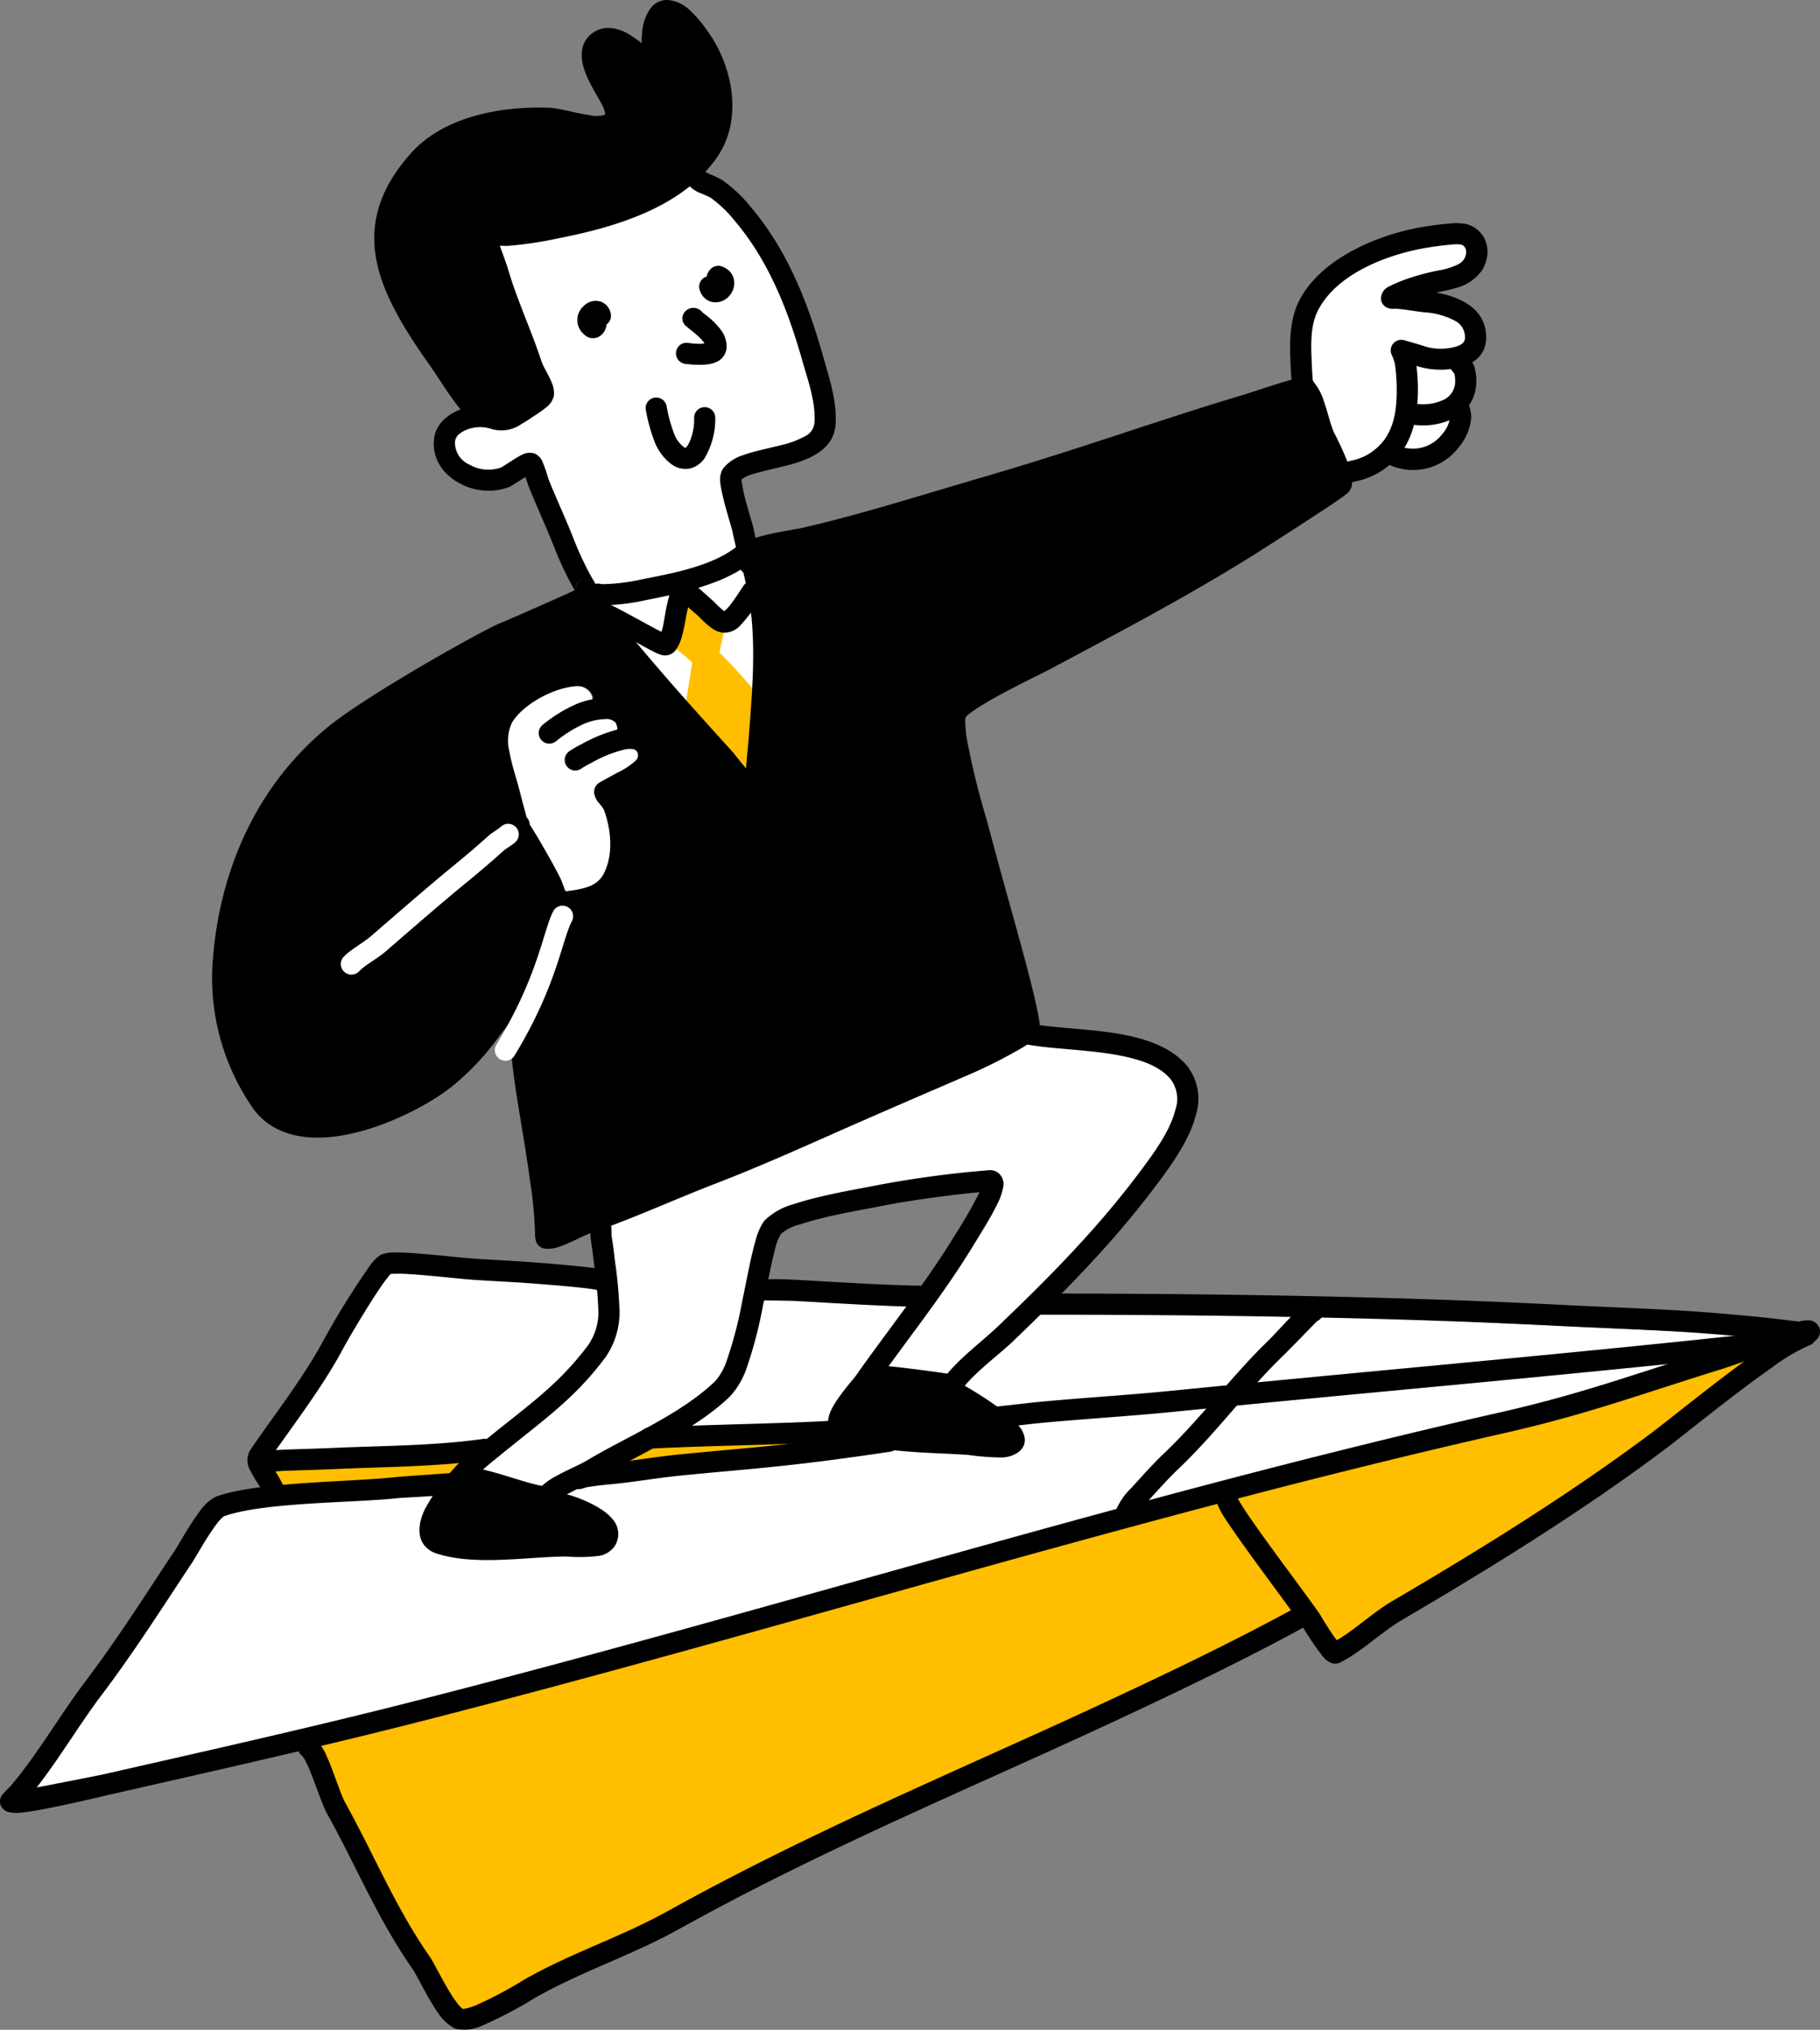
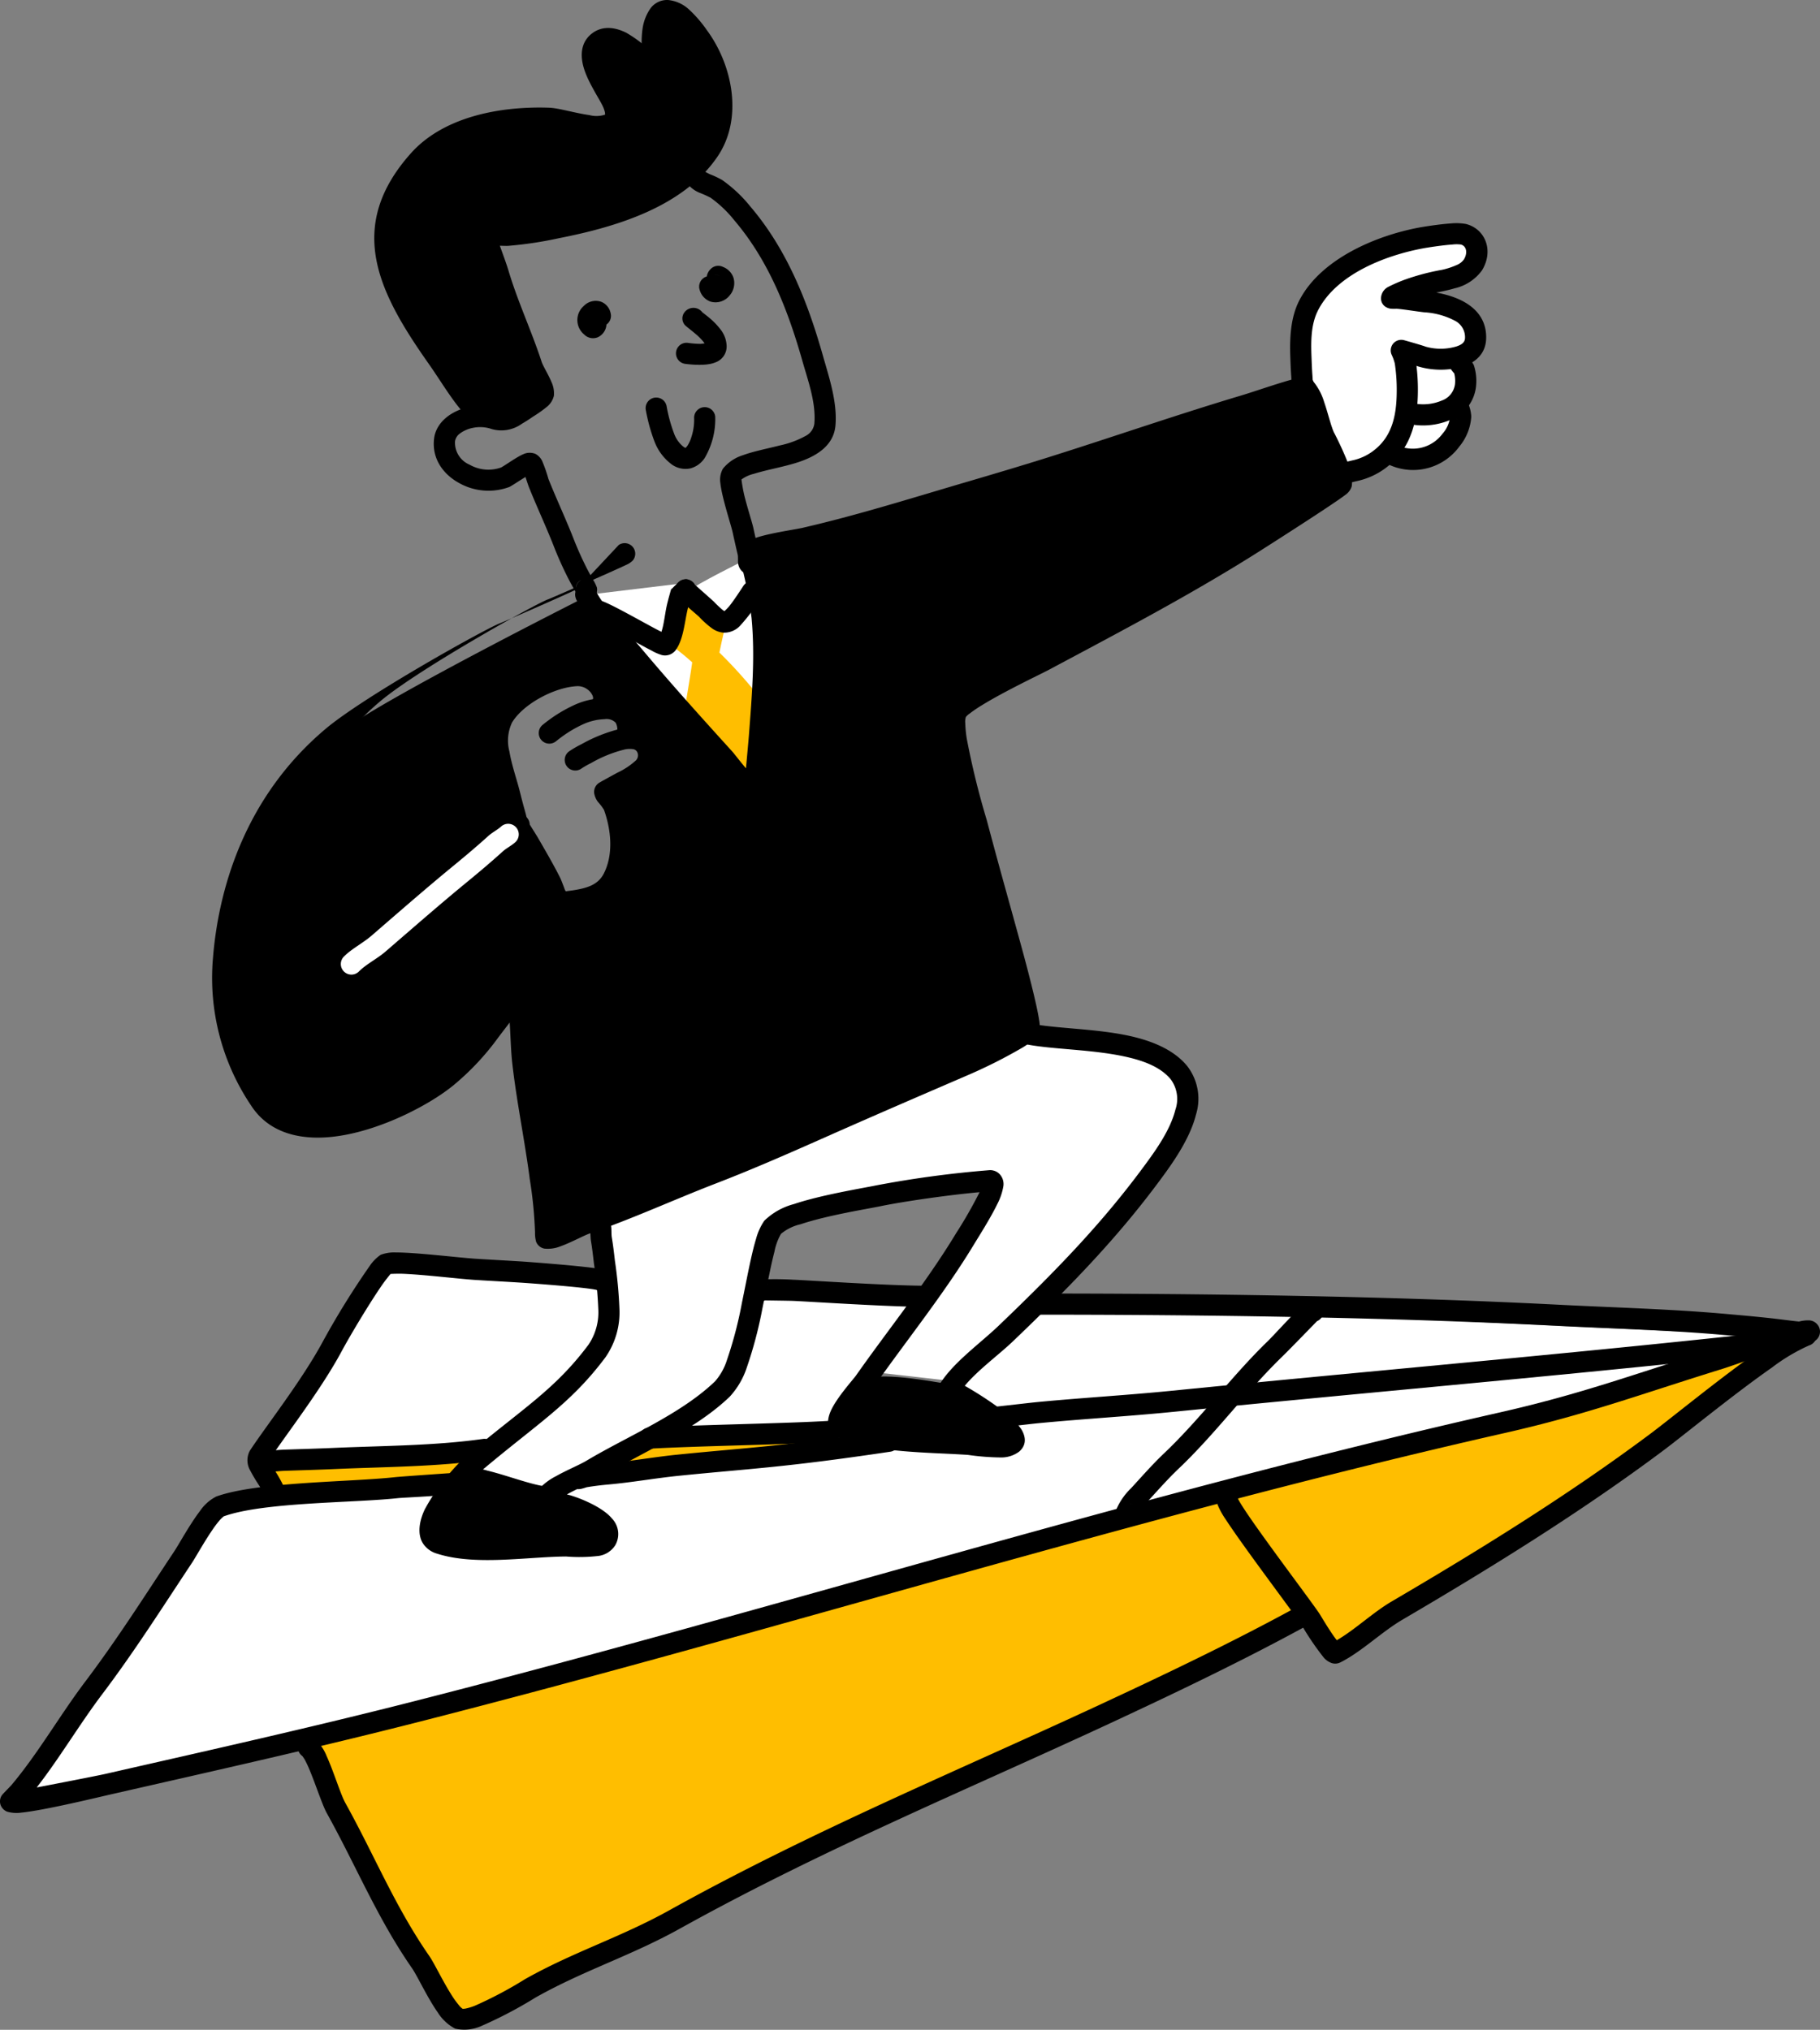
<svg xmlns="http://www.w3.org/2000/svg" width="300.271" height="334.832" viewBox="0 0 300.271 334.832">
  <rect x="0" y="0" width="300.271" height="334.832" fill="#808080" stroke="none" />
  <defs>
    <clipPath id="a">
      <rect width="300.271" height="334.832" fill="none" />
    </clipPath>
  </defs>
  <g clip-path="url(#a)">
    <path d="M154.508,281.081c0-.012,0-.015,0-.011a.05.05,0,0,1,0,.011c.047.563,2.585,19.854,3.121,25.172.548,5.427-.63,15.562,1.907,15.578S198.542,305.2,204.792,303.1s32.711-13.851,33.544-15.853c0,0-14.4-46.649-11.443-52.028,0,0,14.658-10.082,22.193-13.153s39.609-21.254,40.77-24.87c0,0-3.455-12.184-6.484-15.355,0,0-82.851,24.309-90.045,26.327a101.339,101.339,0,0,1,1.5,16.282c-.056,7.763-.778,24.548-1.349,23.61S168.6,220.84,164.4,216.445c0,0-30.735,15.514-38.3,20.979s-18.683,19.284-19.226,35.5,1.529,28.832,11.506,29.727,16.648-2.483,23.9-7.826a48.551,48.551,0,0,0,12.227-13.746m7.34-15.26-7.273-12.9s-3.93-9.319-3.159-14.895,12.817-13.123,16.289-4.9c0,0,4.952-.2,5.007,5.6,0,0,4.7,1.327,2.426,4.358a22.757,22.757,0,0,1-5.3,4.952s2.357,6.388,1.521,10.279-2.658,7.668-9.511,7.51" transform="translate(-68.939 -117.387)" fill-rule="evenodd" />
-     <path d="M243.959,353.22l-6.053-12.928a29.8,29.8,0,0,1-2.842-8.367c-.767-4.577-1.662-5.919-.073-8.4s3.883-4.518,6.216-5.081,4.247-1.342,5.714-.483,2.149,1.686,1.781,2.966c0,0,4.758.072,5.114,4.793a3.06,3.06,0,0,1,3.063,2.851c.159,2.809-1.644,4.314-4.052,5.255s-2.768,1.819-2.768,1.819a8.807,8.807,0,0,1,2.742,6.044c.328,4.127-.213,7.925-2.209,9.544s-6.217,1.891-6.635,1.99" transform="translate(-151.128 -205.01)" fill="#fff" fill-rule="evenodd" />
    <path d="M276.3,273.313s11.331,15.02,15.73,19.168c0,0,1.376-7.426.98-8.638S289.537,281,289.537,281l1.146-9.424Z" transform="translate(-178.361 -175.316)" fill="#fff" fill-rule="evenodd" />
    <path d="M320.692,265.543l5.116,5.225-.851,5.414,7.177,6.773s.148-18.284-2.035-22.551c0,0-8.351,4.141-9.407,5.138" transform="translate(-207.02 -168.103)" fill="#fff" fill-rule="evenodd" />
    <path d="M314.095,284.716s4.666,3.346,4.666,4.09c0,.777-1.485,9.436-1.485,9.436l9.378,10.1s.709-11.442.452-11.743-6.312-7.751-7.518-8.158c-.169-.057,1.185-5.823,1.185-5.823l-4.6-3.8Z" transform="translate(-202.762 -179.986)" fill="#ffbe00" fill-rule="evenodd" />
    <path d="M323.476,306.906a1.745,1.745,0,0,1-1.279-.558l-9.378-10.1a1.746,1.746,0,0,1-.442-1.483c.6-3.472,1.224-7.312,1.408-8.7a39.685,39.685,0,0,0-3.886-3.108,1.746,1.746,0,0,1-.629-2l2.077-5.9a1.746,1.746,0,0,1,2.759-.766l4.6,3.8a1.746,1.746,0,0,1,.587,1.745c-.385,1.639-.8,3.533-1.018,4.616a76.243,76.243,0,0,1,6.791,7.607l.188.228c.548.641.714.835-.039,12.982a1.745,1.745,0,0,1-1.742,1.638m-7.512-12.4,6.006,6.467c.165-3.07.281-5.8.271-6.857-2.647-3.2-4.261-5.008-5.226-6.019-.284,1.867-.709,4.407-1.05,6.409m6.625.031.013.015-.013-.015m-8.568-8.208h0Zm2.947-2.724h0m-3.973-2.715c.865.642,1.557,1.188,2.111,1.655q.062-.284.13-.593c.146-.667.3-1.332.417-1.859l-1.841-1.522Z" transform="translate(-199.583 -176.806)" fill="#ffbe00" />
-     <path d="M229.277,150.69s-8.486-17.185-9.529-21.586c0,0-3.592,4.837-7.841,3.4s-9.562-2.729-6.905-8.431c0,0,4.838-4.378,10.255-1.685,0,0,5.569-3.461,6.059-4.507,0,0-8.711-20.524-9.164-25.822,0,0,13.44-1.988,18.66-3.562s15.139-6.639,15.139-6.639,7.132,4.424,10.693,9.514,11.54,23.513,11.351,29.1-3.764,6.907-6.221,7.337-9.173,1.819-9.453,3.509,2.878,12.111,2.878,12.111-13.844,9.517-25.923,7.268" transform="translate(-131.877 -52.84)" fill="#fff" fill-rule="evenodd" />
    <path d="M193.9,71.3l4.634,1.137,6.1-4.365s-9.712-21.542-9.241-25.94c0,0,13.736-.806,19.068-3.209S231.923,33.676,233.5,23.9,228,4.01,225.346,4.822s-2.356,8.291-2.356,8.291-7.67-6.227-9.763-3.014,1.314,6.316,2.238,9.13.961,3.9-1.361,4.247-13.105-2.812-20.77.667-15.848,10.123-14.868,17.432,3.319,13.584,7.323,18.409A130.046,130.046,0,0,1,193.9,71.3" transform="translate(-115.154 -3.083)" fill-rule="evenodd" />
    <path d="M605.448,133.964s-1.132-8.931,1.6-13.663a21.552,21.552,0,0,1,14.009-9.753c5.417-.876,12.5-2.192,13.132.326s-4.541,6.277-8.76,6.983l.5,2.552s8.54,1.982,8.124,5.1-2.417,4-2.417,4,1.56,4.029-.624,7.428c0,0,1.683,5.452-1.475,7.284s-9.592,1.1-9.592,1.1a10.046,10.046,0,0,1-7.9,3.357Z" transform="translate(-390.692 -70.631)" fill="#fff" fill-rule="evenodd" />
    <path d="M239.439,512.62s2.348,13.391,1.314,16.9-8.906,10.6-11.516,12.855-12.089,11.047-12.089,11.047l13.228,3.361s16.993-9.554,19.9-10.808,11.4-5.567,11.692-9.208,5.45-23.941,5.45-23.941l36.767-7.271L284.374,537l14.253,1.627s36.663-34.482,36.806-44.962c0,0,1.673-6.757-6.761-9.086a130.626,130.626,0,0,0-17.944-3.349s-66.612,28.831-71.289,31.385" transform="translate(-140.178 -310.658)" fill="#fff" fill-rule="evenodd" />
    <path d="M204.213,685.355s-7.287,8.113-5.189,10.287,12.07,2.432,15.641,2.209,12.818-.932,12.818-.932,1.727-3.066.5-3.609-12.865-4.8-12.865-4.8Z" transform="translate(-128.234 -442.426)" fill-rule="evenodd" />
    <path d="M396.18,640.8s-7.327,6.759-4.148,8.551,26.937,4.428,27.5,2.408-9.6-9.732-9.6-9.732S399.3,639.9,396.18,640.8" transform="translate(-252.557 -413.521)" fill-rule="evenodd" />
    <path d="M120.162,677.736l2.768,5.22,29.6-1.856,3.464-5.173Z" transform="translate(-77.57 -436.34)" fill="#ffbe00" fill-rule="evenodd" />
    <path d="M313.439,668.438l-27.08-.085-9.638,6.8,35.46-4.505Z" transform="translate(-178.635 -431.45)" fill="#ffbe00" fill-rule="evenodd" />
    <path d="M144.184,690.72s18.995,43.885,24.988,46.447c0,0,20.61-10.542,25.634-12.582s114.205-53.66,114.205-53.66l4.9,5.418S357,648.981,361.1,646.09s26.422-20.53,26.422-20.53l-58.241,15.52s-184.53,49.283-185.1,49.639" transform="translate(-93.077 -403.826)" fill="#ffbe00" fill-rule="evenodd" />
    <path d="M179.394,592.187s1.22,8.284-1.96,11.774S159.4,619.717,159.4,619.717l-36.549,1.6s19.26-30.8,19.6-31.389,33.4,1.447,36.946,2.258" transform="translate(-79.304 -380.757)" fill="#fff" fill-rule="evenodd" />
    <path d="M79.889,636.308s-35.489,1.481-38.895,3.91-33.071,48.42-33.071,48.42,97.14-22.716,106.258-25.48,88.905-24.8,88.905-24.8l95.644-26.882L177.13,605.8l-14.553,13.862s7.717,4.96,8.507,6.027,3.7,2.735.666,4.091-18.938-.8-18.938-.8l-52.5,6.172-3.062,2.353s10.016,4.236,9.138,6.48-2.969,3.16-5.3,3.1-19.392.323-21.343-.229-5.274-.606-3.253-4.564a62.361,62.361,0,0,1,3.4-5.99" transform="translate(-5.115 -391.072)" fill="#fff" fill-rule="evenodd" />
    <path d="M352.019,602.617,338.479,623.3l-28.362.942s9.223-6.208,10.078-7.545,5.947-15.512,5.124-15.569,24.788.945,26.7,1.485" transform="translate(-200.194 -388.055)" fill="#fff" fill-rule="evenodd" />
    <path d="M331.362,142.242a8.21,8.21,0,0,0-.1-1.163q-.426-1.812-.821-3.634c-.176-.811-.927-3.136-1.468-5.263a27.365,27.365,0,0,1-.488-2.706,5.673,5.673,0,0,1,2.07-.938c2.157-.682,4.933-1.136,7.3-1.915,3.366-1.108,5.875-2.95,6.138-6.057.328-3.874-1.049-7.91-2.088-11.574-2.5-8.827-5.923-17.471-11.945-24.534a22.855,22.855,0,0,0-4.659-4.383,14.853,14.853,0,0,0-1.979-.934c-.311-.133-.8-.412-.867-.449a1.745,1.745,0,0,0-2.751,2.148,4.9,4.9,0,0,0,1.809,1.316,19.528,19.528,0,0,1,1.858.829,19.4,19.4,0,0,1,3.933,3.738C333,93.4,336.178,101.6,338.544,109.943c.929,3.276,2.26,6.865,1.967,10.328a2.659,2.659,0,0,1-1.462,2.03,15.434,15.434,0,0,1-4.212,1.555c-2.151.548-4.389.981-6.106,1.614a6.871,6.871,0,0,0-3.3,2.218,3.662,3.662,0,0,0-.426,2.379c.23,2.317,1.76,6.9,2.025,8.12q.4,1.849.834,3.692c.09.382.006,1.119.084,1.528a2.268,2.268,0,0,0,.49,1.055,1.923,1.923,0,0,0,2.355.446,1.744,1.744,0,0,0,.571-2.665m-2.012-.513-.023.011.057-.023Zm.232-.077-.114.033h.008l.084-.024Zm.111-.023-.04.008.052-.01Z" transform="translate(-206.156 -50.382)" fill-rule="evenodd" />
    <path d="M240.429,3.5a3.2,3.2,0,0,1,1.715,1.118,20.956,20.956,0,0,1,2,2.451c3.421,4.648,5.121,11.735,1.664,16.813-5.173,7.6-15.443,10.321-23.92,11.988a59.694,59.694,0,0,1-7.944,1.208,23.653,23.653,0,0,0-2.739.061,3.466,3.466,0,0,0-1.8.806,1.871,1.871,0,0,0-.578,1.635c.087.877,1.551,4.39,2.021,5.98,1.536,5.191,3.851,10.095,5.525,15.236a23.4,23.4,0,0,0,1.125,2.332c.215.419.468,1.03.621,1.412-.5.354-1.54,1.1-1.84,1.31-.525.369-1.065.717-1.621,1.039a3.147,3.147,0,0,1-2.967.345,8.355,8.355,0,0,0-4.124-.063c-2.577.552-5.327,2.345-5.643,5.262-.353,3.27,1.536,5.855,4.238,7.3a9.889,9.889,0,0,0,8.184.6c.327-.141,1.488-.927,2.569-1.589l.1-.062c.211.649.462,1.406.544,1.614,1.3,3.254,2.791,6.424,4.077,9.684a58.434,58.434,0,0,0,2.447,5.465c.427.826.878,1.644,1.365,2.436l.051.076.024.048a1.746,1.746,0,0,0,2.357.731,1.63,1.63,0,0,0,.909-1.848,8.365,8.365,0,0,0-.418-.911l.05.076c-.443-.72-.851-1.463-1.239-2.213a54.871,54.871,0,0,1-2.3-5.141c-1.288-3.263-2.785-6.438-4.081-9.694a24.48,24.48,0,0,0-1.058-3.018,2.657,2.657,0,0,0-1.078-1.112,2.518,2.518,0,0,0-2.054.068c-1.1.465-3.2,1.991-3.651,2.183a6.26,6.26,0,0,1-5.162-.47,3.94,3.94,0,0,1-2.409-3.841,1.952,1.952,0,0,1,.84-1.328,5.237,5.237,0,0,1,2.063-.9,5.914,5.914,0,0,1,3.179.195,5.789,5.789,0,0,0,4.931-.868q.964-.559,1.876-1.2a21.156,21.156,0,0,0,2.349-1.671A3.357,3.357,0,0,0,221.7,65.3a4.4,4.4,0,0,0-.383-2.246c-.48-1.18-1.421-2.706-1.63-3.347-1.665-5.111-3.971-9.985-5.5-15.146-.264-.891-.939-2.754-1.407-4.025.532.009,1.034.04,1.37.019a63.289,63.289,0,0,0,8.409-1.268c9.311-1.831,20.45-5.1,26.132-13.45,4.28-6.287,2.5-15.092-1.739-20.847a20.684,20.684,0,0,0-2.98-3.444A5.9,5.9,0,0,0,240.581.006a3.384,3.384,0,0,0-2.987,1.436,7.78,7.78,0,0,0-1.269,3.32,15.964,15.964,0,0,0,2.347,10.75,1.746,1.746,0,1,0,2.905-1.936,12.294,12.294,0,0,1-1.8-8.279,5.517,5.517,0,0,1,.351-1.3,2.085,2.085,0,0,1,.218-.4,1.044,1.044,0,0,1,.085-.1M225.322,97.289a1.745,1.745,0,0,1,.929-1.651,1.6,1.6,0,0,0-.929,1.651" transform="translate(-130.318 0)" fill-rule="evenodd" />
    <path d="M212.287,27.326a4.555,4.555,0,0,1-2.606.072c-2.386-.333-5.049-1.163-6.623-1.217-7.87-.271-17.348,1.391-22.821,7.531-10.94,12.272-5.181,23.168,3.009,34.794,2.068,2.935,4.086,6.495,6.639,9.049a1.746,1.746,0,0,0,2.469-2.469c-2.418-2.418-4.3-5.812-6.254-8.591-7.185-10.2-12.854-19.7-3.258-30.46,4.8-5.385,13.193-6.6,20.1-6.365,1.489.051,4,.871,6.262,1.185a7.642,7.642,0,0,0,5.1-.669,3.262,3.262,0,0,0,1.485-2.742,7.2,7.2,0,0,0-.811-3.17c-.6-1.22-2.221-3.513-2.853-5.622a4.022,4.022,0,0,1-.2-1.177.9.9,0,0,1,.28-.731c.576-.484,1.3-.163,2.023.2a16.468,16.468,0,0,1,4.534,3.926c.09.11,1.453,2.354,1.8,2.925a1.777,1.777,0,1,0,3.518-.459,5.9,5.9,0,0,0-.712-1.732c-.693-1.223-1.812-2.832-1.914-2.956a20.526,20.526,0,0,0-5.651-4.819c-2.085-1.054-4.191-1.152-5.847.242-1.592,1.341-1.835,3.37-1.173,5.58.69,2.3,2.409,4.833,3.067,6.165a4.9,4.9,0,0,1,.407,1.1,2.544,2.544,0,0,1,.035.4m8.847-4.911-.014.013.034-.031Zm.022-.018a1.727,1.727,0,0,1,.522-.312,1.664,1.664,0,0,0-.522.312" transform="translate(-112.46 -8.415)" fill-rule="evenodd" />
    <path d="M273.529,143.9a1.746,1.746,0,0,0,.691-1.853,2.574,2.574,0,0,0-1.518-1.886,2.748,2.748,0,0,0-2.931.687,3.082,3.082,0,0,0,.063,4.678,2.056,2.056,0,0,0,2.276.47,2.491,2.491,0,0,0,1.418-2.072Z" transform="translate(-173.472 -90.365)" fill-rule="evenodd" />
    <path d="M326.678,125.465l-.091.029a1.747,1.747,0,0,0-1.065,2.227,2.859,2.859,0,0,0,1.743,1.88,2.966,2.966,0,0,0,3.191-1.008,3.1,3.1,0,0,0,.619-2.949,2.921,2.921,0,0,0-1.715-1.753,1.747,1.747,0,0,0-2.065.373,2.138,2.138,0,0,0-.516.814,3.1,3.1,0,0,0-.1.387m1.36-.29a1.716,1.716,0,0,1,.772.213,1.5,1.5,0,0,0-.772-.213" transform="translate(-210.074 -79.859)" fill-rule="evenodd" />
    <path d="M319.349,149.068a5.556,5.556,0,0,1-.772.078,14.858,14.858,0,0,1-1.966-.162,1.745,1.745,0,1,0-.462,3.46c.919.123,3.523.385,4.969-.233a2.782,2.782,0,0,0,1.869-2.846,4.647,4.647,0,0,0-.864-2.416,12.005,12.005,0,0,0-2.014-2.117c-.211-.186-.767-.615-1.113-.88a1.851,1.851,0,0,0-3.022.08,1.654,1.654,0,0,0,.114,1.992c.131.171,1.292,1.058,1.719,1.432a10.459,10.459,0,0,1,1.264,1.235,3.437,3.437,0,0,1,.278.376m-2.2-2.4h0l-.015,0Zm-.094-.027.024.006-.044-.014Zm-.1-.035.032.012-.044-.016Z" transform="translate(-203.11 -92.425)" fill-rule="evenodd" />
    <path d="M300.559,187.131a28.911,28.911,0,0,0,1.422,5.141,8.45,8.45,0,0,0,2.668,3.637,3.876,3.876,0,0,0,3.23.794,4.071,4.071,0,0,0,2.371-1.7A12.651,12.651,0,0,0,312,188.164a1.746,1.746,0,0,0-3.478.309,9.168,9.168,0,0,1-.469,3.093,5.569,5.569,0,0,1-.583,1.31,2.008,2.008,0,0,1-.232.3c-.044.046-.067.116-.125.12-.134.008-.258-.1-.425-.222a4.942,4.942,0,0,1-1.491-2.159,25.193,25.193,0,0,1-1.23-4.534,1.745,1.745,0,1,0-3.41.748" transform="translate(-193.998 -119.433)" fill-rule="evenodd" />
    <path d="M295.874,289.621c-1-1.169-1.941-2.418-2.211-2.716-4.965-5.47-9.893-10.934-14.655-16.587-1.865-2.214-3.8-4.341-5.606-6.61a23.419,23.419,0,0,1-1.678-2.261c-.1-.155-.315-.519-.474-.783a1.734,1.734,0,0,0-.564-.982,1.77,1.77,0,0,0-2.982,1.5,2.36,2.36,0,0,0,.245.746c.179.354.612,1.039.8,1.347a27.185,27.185,0,0,0,1.917,2.6c1.823,2.3,3.784,4.448,5.671,6.688,4.79,5.686,9.745,11.181,14.739,16.684a41.347,41.347,0,0,0,4.242,4.766,2.8,2.8,0,0,0,2.334.666A1.925,1.925,0,0,0,299,293.207c.327-1.269.733-7.357.846-8.849.5-6.577,1.045-13.256.426-19.844a70.682,70.682,0,0,0-2.224-10.977,1.745,1.745,0,1,0-3.326,1.061A66.025,66.025,0,0,1,296.8,264.84c.6,6.393.054,12.872-.432,19.253-.061.806-.3,3.449-.494,5.528m-27.341-27.2a1.516,1.516,0,0,0,.362.195,1.722,1.722,0,0,1-.362-.195m-.04-.028.032.022-.053-.039Z" transform="translate(-172.803 -162.884)" fill-rule="evenodd" />
-     <path d="M274.536,260.043a1.749,1.749,0,0,0-.866-.066c-.211,0-.646,0-.71.012a1.64,1.64,0,0,0-1.445,1.723,1.673,1.673,0,0,0,1.273,1.69,13.2,13.2,0,0,0,1.431.125,33.961,33.961,0,0,0,7.546-.842c5.254-1.023,12.763-2.561,17.093-6.025a1.745,1.745,0,0,0-2.181-2.726c-3.933,3.147-10.807,4.395-15.579,5.324a31.3,31.3,0,0,1-6.561.785" transform="translate(-175.274 -163.679)" fill-rule="evenodd" />
    <path d="M285.793,278.251l-.138-.07c-1.669-.811-7.936-4.435-9.684-5.017a1.745,1.745,0,1,0-1.1,3.312c1.675.558,7.662,4.068,9.261,4.845a8.079,8.079,0,0,0,1.733.76,2.2,2.2,0,0,0,2.434-1.05c1.128-1.691,1.341-4.488,1.807-6.458.215-.907.47-1.795.726-2.689a1.785,1.785,0,0,0,.042-.266,1.747,1.747,0,0,0-.5-1.858c-.955-.845-2.954,1.5-2.954,1.5s.032-.256.056-.339c-.27.946-.539,1.885-.766,2.845-.216.914-.355,2.025-.568,3.1a10.6,10.6,0,0,1-.345,1.378m2.835-5.541a1.718,1.718,0,0,1-.571-.337,1.637,1.637,0,0,0,.571.337" transform="translate(-176.668 -174.023)" fill-rule="evenodd" />
    <path d="M322.371,274.831a2.8,2.8,0,0,1-.25-.165,15.308,15.308,0,0,1-1.432-1.34c-.241-.245-2.759-2.468-3.166-2.826a1.745,1.745,0,0,0-3.272.57,1.936,1.936,0,0,0,.394,1.436c.514.707,3.264,2.975,3.559,3.273a15.086,15.086,0,0,0,2.16,1.921,3.761,3.761,0,0,0,1.83.675,3.559,3.559,0,0,0,2.781-1.162,28.944,28.944,0,0,0,3.431-4.621,1.745,1.745,0,1,0-2.92-1.914c-.945,1.442-1.677,2.532-2.293,3.3a7.46,7.46,0,0,1-.822.848" transform="translate(-202.851 -174.018)" fill-rule="evenodd" />
-     <path d="M159.049,273.493l-.211.106c-2.157,1.045-12.266,5.462-12.506,5.538-1.838.582-22.317,11.949-28.851,17.443-13.625,11.458-17.743,26.916-18.609,37.9a37.682,37.682,0,0,0,6.291,24.242c2.853,4.412,7.813,5.743,13.288,5.182,7.511-.771,15.968-5.127,20.1-8.508a42.9,42.9,0,0,0,7.39-7.876c.962-1.305,3.871-4.9,4.5-6.4a1.746,1.746,0,0,0-3.223-1.343c-.56,1.344-3.225,4.508-4.084,5.674a39.43,39.43,0,0,1-6.79,7.244c-3.755,3.07-11.43,7.038-18.251,7.738-4.081.419-7.873-.317-10-3.6a34.32,34.32,0,0,1-5.742-22.072c.81-10.278,4.62-24.772,17.375-35.5,6.27-5.272,25.895-16.228,27.659-16.787.248-.079,10.736-4.641,12.973-5.725a3.305,3.305,0,0,0,.985-.667,1.745,1.745,0,0,0-2.3-2.58" transform="translate(-63.743 -176.367)" fill-rule="evenodd" />
+     <path d="M159.049,273.493l-.211.106c-2.157,1.045-12.266,5.462-12.506,5.538-1.838.582-22.317,11.949-28.851,17.443-13.625,11.458-17.743,26.916-18.609,37.9a37.682,37.682,0,0,0,6.291,24.242c2.853,4.412,7.813,5.743,13.288,5.182,7.511-.771,15.968-5.127,20.1-8.508a42.9,42.9,0,0,0,7.39-7.876c.962-1.305,3.871-4.9,4.5-6.4a1.746,1.746,0,0,0-3.223-1.343c-.56,1.344-3.225,4.508-4.084,5.674c-3.755,3.07-11.43,7.038-18.251,7.738-4.081.419-7.873-.317-10-3.6a34.32,34.32,0,0,1-5.742-22.072c.81-10.278,4.62-24.772,17.375-35.5,6.27-5.272,25.895-16.228,27.659-16.787.248-.079,10.736-4.641,12.973-5.725a3.305,3.305,0,0,0,.985-.667,1.745,1.745,0,0,0-2.3-2.58" transform="translate(-63.743 -176.367)" fill-rule="evenodd" />
    <path d="M277.712,205.583a23.369,23.369,0,0,1,2.327-.692c2.108-.468,4.559-.822,5.339-1,9.107-2.1,18-4.894,26.956-7.525,4.586-1.347,9.167-2.7,13.728-4.137,10.684-3.357,21.263-7.047,31.994-10.251,1.838-.548,6.95-2.1,8.7-2.64a12.182,12.182,0,0,1,.614,1.545c.641,1.848,1.152,3.993,1.684,5.2.447,1.013,1.517,2.9,2.212,4.686a7.851,7.851,0,0,1,.534,1.693c-2.6,1.911-12.321,8.083-13.3,8.7-11.236,7.15-23.151,13.385-34.893,19.657-1.431.765-7.453,3.609-11.317,6a11.623,11.623,0,0,0-3.861,3.312c-.5.993-.567,3.112-.173,5.681a136.234,136.234,0,0,0,3.359,13.736c2.445,9.188,3.393,12.382,5.9,21.54.6,2.182,2.278,9.667,2.666,11.4a15.059,15.059,0,0,1-1.323.875,79.912,79.912,0,0,1-8.817,4.391c-7.573,3.265-15.146,6.53-22.684,9.876-6.03,2.677-12.078,5.345-18.234,7.718-6.937,2.674-13.77,5.836-20.8,8.246-.781.267-2.537,1.2-4.111,1.845-.084.035-.175.069-.268.1-.1-2.679-.522-5.377-.864-8.019-.826-6.382-2.16-12.7-2.884-19.091-.4-3.539-.28-7.748-.963-11.159a1.745,1.745,0,0,0-3.423.685c.665,3.322.526,7.422.917,10.868.727,6.408,2.063,12.746,2.891,19.145a68.719,68.719,0,0,1,.858,8.732,5.512,5.512,0,0,0,.171,1.511,1.826,1.826,0,0,0,1.375,1.161,5.6,5.6,0,0,0,2.685-.388c1.685-.6,3.861-1.787,4.748-2.091,7.072-2.425,13.946-5.6,20.924-8.291,6.211-2.394,12.312-5.084,18.4-7.785,7.527-3.341,15.088-6.6,22.65-9.862a83.658,83.658,0,0,0,9.254-4.617,11.36,11.36,0,0,0,2.616-2.019,1.96,1.96,0,0,0,.409-.879,5.841,5.841,0,0,0-.058-1.748c-.415-2.781-2.13-9.218-2.763-11.532-2.5-9.148-3.451-12.338-5.893-21.516a131.559,131.559,0,0,1-3.282-13.367,18.84,18.84,0,0,1-.249-2.553,2.6,2.6,0,0,1,.093-1.037,2.538,2.538,0,0,1,.641-.583,21.147,21.147,0,0,1,1.936-1.322c3.8-2.352,9.718-5.14,11.124-5.89,11.821-6.314,23.813-12.595,35.123-19.792,1.03-.656,11.63-7.4,13.807-9.074a2.651,2.651,0,0,0,1.032-1.394,6.648,6.648,0,0,0-.343-3.148,55.3,55.3,0,0,0-2.625-5.819c-.5-1.145-.973-3.184-1.579-4.936a9.731,9.731,0,0,0-1.889-3.516,1.856,1.856,0,0,0-.955-.51,4.278,4.278,0,0,0-1.6.1c-2.12.454-7.079,2.2-9.171,2.821-10.747,3.209-21.343,6.9-32.042,10.265-4.54,1.426-9.1,2.777-13.666,4.118-8.893,2.612-17.715,5.393-26.755,7.473-1.2.275-6.189.978-8.2,1.843a2.787,2.787,0,0,0-1.858,2.091,1.746,1.746,0,0,0,3.173,1.161" transform="translate(-152.207 -113.406)" fill-rule="evenodd" />
    <path d="M229.835,335.382a1.74,1.74,0,0,0,.2.67,1.751,1.751,0,0,0,3.317-.753,10.582,10.582,0,0,0-.234-1.151c-.1-.389-.207-.777-.317-1.163-.318-1.125-.584-2.261-.887-3.39-.447-1.661-1.163-3.754-1.517-5.841a7.022,7.022,0,0,1,.42-4.775c1.849-3.093,7.052-5.858,10.779-6.015a2.625,2.625,0,0,1,1.584.472,2.573,2.573,0,0,1,.914,1.05c.127.286.19.61-.068.823a1.745,1.745,0,1,0,2.22,2.694,3.953,3.953,0,0,0,1.132-4.708,6.266,6.266,0,0,0-5.93-3.818c-4.727.2-11.282,3.789-13.627,7.712a9.4,9.4,0,0,0-1.053,5.733,45.651,45.651,0,0,0,1.774,7.581c.308,1.143.578,2.3.9,3.435.1.369.2.74.3,1.111Zm3.214-1.078.02.032,0-.008Zm-.045-.068.012.017,0-.007Z" transform="translate(-146.349 -199.777)" fill-rule="evenodd" />
    <path d="M253.636,331.971c.315-.262.645-.507.975-.752a20.058,20.058,0,0,1,3.3-1.96,9.285,9.285,0,0,1,3.7-.921,2.1,2.1,0,0,1,1.847.582,2.34,2.34,0,0,1,.219,1.631,1.745,1.745,0,1,0,3.467.408,6.026,6.026,0,0,0-.494-3.487,4.86,4.86,0,0,0-3.952-2.562,12.257,12.257,0,0,0-6.3,1.2,23.633,23.633,0,0,0-3.877,2.307c-.38.283-.76.567-1.124.871a1.745,1.745,0,1,0,2.234,2.682" transform="translate(-161.885 -209.704)" fill-rule="evenodd" />
    <path d="M256.8,369.33l.856-.118c.825-.11,1.658-.2,2.477-.348,3.057-.563,5.571-1.683,7.027-4.6,2.006-4.012,1.642-9.062.172-13.177a4.79,4.79,0,0,0-.689-1.2l1.268-.7a15.852,15.852,0,0,0,3.8-2.578,4.384,4.384,0,0,0,.863-5.6c-1.1-2.024-3.231-2.594-5.657-2.179a25.32,25.32,0,0,0-6.6,2.589,16.782,16.782,0,0,0-2.017,1.168,1.745,1.745,0,0,0,2,2.86,13.155,13.155,0,0,1,1.6-.915,21.157,21.157,0,0,1,5.609-2.26,3.99,3.99,0,0,1,1.271-.05.921.921,0,0,1,.727.45,1.187,1.187,0,0,1-.3,1.506,12.152,12.152,0,0,1-2.947,1.932c-.2.105-2.465,1.344-2.915,1.609a1.788,1.788,0,0,0-.917,1.8,3.424,3.424,0,0,0,.621,1.421,7.949,7.949,0,0,1,1,1.316c1.164,3.261,1.583,7.264-.007,10.442-.918,1.837-2.611,2.37-4.538,2.725-.761.14-1.536.219-2.3.32-.161.021-1.126.159-1.225.184a1.728,1.728,0,0,0-1.249,2.178,1.63,1.63,0,0,0,1.685,1.262,1.7,1.7,0,0,0,.392-.045m1.012-2.738a1.557,1.557,0,0,0-1.4-.708,1.744,1.744,0,0,1,1.4.708" transform="translate(-164.396 -218.652)" fill-rule="evenodd" />
    <path d="M240.168,380.612a1.746,1.746,0,0,0-3.227-.872,2.246,2.246,0,0,0-.119,1.96,20.306,20.306,0,0,0,1.647,2.79c1.225,2.13,2.46,4.222,3.57,6.416.231.457.445,1.162.716,1.784a5.388,5.388,0,0,0,1.029,1.631,1.745,1.745,0,0,0,2.469-2.468,2.623,2.623,0,0,1-.415-.84c-.245-.613-.463-1.245-.685-1.684-1.138-2.249-2.4-4.4-3.658-6.579-.116-.2-1.072-1.728-1.328-2.137" transform="translate(-152.773 -244.607)" fill-rule="evenodd" />
-     <path d="M239.931,422.353c-1.693,3.232-2.4,10.552-9.4,22.051a1.746,1.746,0,0,0,2.982,1.815c7.06-11.606,7.8-18.984,9.509-22.246a1.746,1.746,0,0,0-3.093-1.62" transform="translate(-148.654 -272.043)" fill="#fff" fill-rule="evenodd" />
    <path d="M185.091,383.891c-.637.569-1.428.945-2.061,1.517-1.829,1.654-3.719,3.251-5.625,4.814-4.646,3.809-9.137,7.741-13.678,11.664-1.38,1.192-3.26,2.149-4.528,3.417a1.746,1.746,0,1,0,2.469,2.469c1.212-1.212,3.023-2.105,4.341-3.244,4.52-3.9,8.988-7.817,13.61-11.606,1.95-1.6,3.883-3.233,5.753-4.925.629-.569,1.416-.94,2.047-1.505a1.745,1.745,0,1,0-2.327-2.6" transform="translate(-102.44 -247.531)" fill="#fff" fill-rule="evenodd" />
    <path d="M604.227,129.7c-.014-.263-.033-.592-.044-.734-.073-.993-.112-1.989-.148-2.984-.1-2.619-.122-5.464,1.127-7.837,3.1-5.9,11.109-8.979,17.305-10.128.553-.1,2.981-.5,4.821-.626a5.681,5.681,0,0,1,1.383,0c.973.245,1.135,1.43.511,2.45a2.681,2.681,0,0,1-1.187.926,12.4,12.4,0,0,1-2.451.8,37.446,37.446,0,0,0-5.905,1.545,24.188,24.188,0,0,0-3.039,1.315,2.193,2.193,0,0,0-1.1,1.786,1.657,1.657,0,0,0,1.026,1.6,2.042,2.042,0,0,0,.587.163,5.832,5.832,0,0,0,.8.016c.47-.05,3.6.46,4.732.578A12.393,12.393,0,0,1,627.768,120a3.049,3.049,0,0,1,1.592,2.821c-.026.789-.69,1.14-1.407,1.38a9.135,9.135,0,0,1-5.062.045c-.74-.279-3.576-1.072-3.576-1.072a1.746,1.746,0,0,0-2.061,2.394,7.466,7.466,0,0,1,.521,1.447,28.706,28.706,0,0,1,.319,4.032c.035,3.876-.478,7.734-3.705,10.252a8.681,8.681,0,0,1-3.453,1.667c-.479.1-.956.239-1.438.327-.224.04-.814.094-.894.111a1.683,1.683,0,0,0-1.383,1.723,1.794,1.794,0,0,0,2.2,1.688c.214-.023.563-.062.7-.088.522-.095,1.039-.237,1.557-.35a12.2,12.2,0,0,0,4.857-2.327c4.139-3.229,5.094-8.066,5.049-13.036a32.143,32.143,0,0,0-.235-3.61c.125.041.23.077.309.107a13.263,13.263,0,0,0,7.4,0c2.161-.723,3.71-2.2,3.788-4.577.145-4.447-3.5-6.776-8.226-7.615,1.008-.205,2.052-.415,3.011-.7a7.68,7.68,0,0,0,4.525-2.959c2.018-3.3.513-6.863-2.635-7.657a9.159,9.159,0,0,0-2.468-.094c-1.995.132-4.628.565-5.228.676-7.133,1.323-16.188,5.149-19.757,11.936-1.532,2.911-1.643,6.378-1.526,9.589.038,1.039.079,2.078.155,3.115.023.32.042,1.028.094,1.376a2.2,2.2,0,0,0,.3.843,1.733,1.733,0,0,0,.868.707,1.786,1.786,0,0,0,2.313-1.09,1.738,1.738,0,0,0-.048-1.359m6.024,14.179a1.529,1.529,0,0,0-1.231-.508,1.737,1.737,0,0,1,1.231.508m-9.2-14.146c-.011.025-.022.051-.032.079Zm.03-.065-.015.032.017-.037Z" transform="translate(-387.656 -67.054)" fill-rule="evenodd" />
    <path d="M661.263,167.163a5,5,0,0,1,.125,1.794,3.313,3.313,0,0,1-2.187,2.7,7.9,7.9,0,0,1-4.451.492,1.746,1.746,0,0,0-.632,3.433,11.55,11.55,0,0,0,6.5-.735,6.68,6.68,0,0,0,4.243-5.565,8.344,8.344,0,0,0-.356-3.443,3.839,3.839,0,0,0-.608-.912,1.744,1.744,0,0,0-3.112-.666,1.872,1.872,0,0,0-.236,1.947,5.244,5.244,0,0,0,.71.952m2.385-.9-.046.068c.016-.023.032-.045.046-.068m.039-.061,0,.007Z" transform="translate(-421.338 -105.579)" fill-rule="evenodd" />
    <path d="M655.235,188.114c.015.1.029.212.029.233a4.957,4.957,0,0,1-1.241,2.811,6.086,6.086,0,0,1-7.215,2.033,1.746,1.746,0,1,0-1.226,3.269,9.457,9.457,0,0,0,11.208-3.172,8.568,8.568,0,0,0,1.966-4.94,6.351,6.351,0,0,0-.472-2.069,1.842,1.842,0,0,0-1.764-.955,1.745,1.745,0,0,0-1.284,2.791m1.417.7c.03,0,.059,0,.089,0Zm-.338-.028a1.605,1.605,0,0,0,.331.028,1.759,1.759,0,0,1-.331-.028m-.046-.009.016,0-.027-.006Z" transform="translate(-416.019 -119.631)" fill-rule="evenodd" />
    <path d="M290.951,544.417c-.184.009-.376.01-.571.006-1.649-.027-3.539-.373-4.423-.434-5.992-.41-13.845-.182-19.632-2.349a11.855,11.855,0,0,1,.823-1.515c1.136-1.658,2.639-3.3,2.942-3.732,5.55-7.894,11.678-15.451,16.676-23.72.764-1.264,2.642-4.2,3.765-6.514a10,10,0,0,0,1.028-3,2.387,2.387,0,0,0-.7-2.072,2.168,2.168,0,0,0-1.665-.566,173.956,173.956,0,0,0-18.591,2.5c-2.447.505-9.111,1.577-13.619,3.093a11.051,11.051,0,0,0-4.856,2.729,9.621,9.621,0,0,0-1.367,2.984c-.794,2.587-1.511,6.57-2.349,10.629a66.024,66.024,0,0,1-2.453,9.358,9.8,9.8,0,0,1-1.957,3.52c-5.688,5.481-14.475,9.077-21.218,13.105-1.2.715-3.285,1.563-5.054,2.564a10.024,10.024,0,0,0-3.369,2.778,1.738,1.738,0,0,0,.794,2.613c.549.254,3.66,1.014,3.882,1.074a14.722,14.722,0,0,1,4.754,2.244,3.262,3.262,0,0,1,.552.552.539.539,0,0,1,.146.318,6.242,6.242,0,0,1-.977.224,35.213,35.213,0,0,1-4.134-.061c-6.212.049-14.2,1.624-20.212-.307a.806.806,0,0,1-.426-.232c-.147-.2-.073-.474-.015-.774a6.478,6.478,0,0,1,.539-1.5,30.156,30.156,0,0,1,5.99-7.668c9.386-7.943,14.847-11.109,20.66-18.887a12.968,12.968,0,0,0,2.3-8.024,73.012,73.012,0,0,0-.746-7.9c-.145-1.293-.3-2.591-.516-3.873-.069-.4-.032-1.274-.089-1.712a2.311,2.311,0,0,0-.36-1.009,1.687,1.687,0,0,0-1.71-.767,1.779,1.779,0,0,0-1.364.915,1.744,1.744,0,0,0-.007,1.827c.015.444.043,1.069.089,1.337.208,1.216.35,2.447.488,3.673a69.547,69.547,0,0,1,.724,7.515,9.547,9.547,0,0,1-1.6,5.93c-5.648,7.559-11,10.593-20.118,18.312a34.744,34.744,0,0,0-6.884,8.826c-1.069,2.234-1.2,4.315-.3,5.688a4.115,4.115,0,0,0,2.286,1.654c6.334,2.036,14.759.526,21.308.474a27.037,27.037,0,0,0,5.4-.1,3.881,3.881,0,0,0,2.713-1.764,3.7,3.7,0,0,0-.553-4.414c-1.652-1.993-5.64-3.489-7.026-3.86l-.4-.1c1.774-1,3.841-1.842,5.033-2.555,6.957-4.157,15.982-7.934,21.85-13.589a13.256,13.256,0,0,0,2.8-4.8,69.614,69.614,0,0,0,2.6-9.882c.7-3.394,1.309-6.734,1.957-9.209a9.354,9.354,0,0,1,1.08-2.948,7.706,7.706,0,0,1,3.229-1.583c4.372-1.47,10.838-2.493,13.211-2.983,3.871-.8,11.492-1.885,16.317-2.306l-.026.062a73,73,0,0,1-3.816,6.667c-4.957,8.2-11.041,15.689-16.545,23.518-.45.64-3.356,3.835-4.239,6.033-.8,2-.287,3.5,1.287,4.167,6.164,2.6,14.855,2.436,21.436,2.887a40.726,40.726,0,0,0,5.552.424,4.96,4.96,0,0,0,2.866-.947c1.081-.919,1.3-2.2.371-3.721a12.437,12.437,0,0,0-2.815-2.869,60.433,60.433,0,0,0-6.51-4.288c2.258-2.69,5.593-5.077,8.019-7.4,10.247-9.807,17.811-17.746,24.845-27.4,1.746-2.4,4.348-6.181,5.276-9.9a8.8,8.8,0,0,0-1.467-8.079c-2.171-2.628-5.7-4.129-9.711-4.983-5.4-1.148-11.689-1.156-15.965-1.957a1.745,1.745,0,0,0-.643,3.431c4.253.8,10.51.8,15.882,1.941,3.17.675,6.031,1.715,7.747,3.792a5.436,5.436,0,0,1,.771,5.011c-.817,3.278-3.171,6.579-4.709,8.69-6.916,9.489-14.361,17.288-24.438,26.931-2.985,2.857-7.214,5.865-9.506,9.3a1.789,1.789,0,0,0,.123,2.226,7.665,7.665,0,0,0,1.562,1.146,54.722,54.722,0,0,1,7.044,4.665,10.085,10.085,0,0,1,.94.928" transform="translate(-126.019 -307.488)" fill-rule="evenodd" />
-     <path d="M405.469,638.988c1.566.032,8.441.913,11.685,1.446a1.745,1.745,0,1,0,.566-3.445c-3.4-.559-10.628-1.467-12.217-1.492a2.168,2.168,0,0,0-1.466.446,1.745,1.745,0,0,0,1.432,3.045" transform="translate(-260.43 -410.24)" fill-rule="evenodd" />
    <path d="M213.5,686.745a2.679,2.679,0,0,1,1.134.068,24.734,24.734,0,0,1,2.759.645c3.415.957,7.473,2.348,9.583,2.348a1.746,1.746,0,0,0,0-3.491c-2.259,0-6.92-1.851-10.275-2.645a8.642,8.642,0,0,0-4.438-.189,1.746,1.746,0,0,0,1.237,3.265" transform="translate(-136.294 -441.08)" fill-rule="evenodd" />
    <path d="M117.847,622.616a1.746,1.746,0,0,0,3.489-.081,3.794,3.794,0,0,0-.343-1.467,21.473,21.473,0,0,0-1.5-2.559c-.27-.426-.589-1.07-.737-1.377,2.832-4.239,8.623-11.681,12-17.991,1.3-2.417,4.42-7.665,6.587-10.808.549-.8,1.2-1.6,1.465-1.922.382-.019,1.337-.057,2.2-.019,3.6.162,9.221.847,11.734,1.007,2.536.161,5.074.29,7.61.451.736.047,10.279.719,12.4,1.184a1.745,1.745,0,0,0,2.48-2.064,2.146,2.146,0,0,0-1.656-1.329c-2.121-.486-12.232-1.226-13.006-1.275-2.536-.161-5.074-.29-7.609-.451-2.906-.185-9.921-1.056-13.288-1.046a6.266,6.266,0,0,0-2.506.393,6.975,6.975,0,0,0-1.785,1.81,134.661,134.661,0,0,0-7.708,12.423c-3.429,6.4-9.389,13.976-12.085,18.085a3.338,3.338,0,0,0,.072,3.267,28.459,28.459,0,0,0,1.532,2.562c.268.428.6,1.124.643,1.207m54.182-34.322,0,.006-.007-.014Zm-.035-.072.006.014-.016-.036Zm-.032-.071.007.014-.021-.051Zm-.024-.062-.027-.079c.008.026.017.052.027.079" transform="translate(-74.374 -376.267)" fill-rule="evenodd" />
    <path d="M288.619,609.2c-2.314.8-4.412,1.538-5.407,1.847-13.794,4.28-22.218,7.475-35.734,10.536-60.2,13.633-119.266,32.375-179.138,47.646-16.9,4.31-33.891,8.107-50.894,11.979-1.343.306-7.368,1.474-11.388,2.247,3.82-4.917,7.057-10.418,10.8-15.374,5.344-7.07,9.919-14.305,14.823-21.691.591-.891,2.006-3.462,3.424-5.515a15.986,15.986,0,0,1,1.252-1.625,6.5,6.5,0,0,1,.558-.516c6.573-2.369,21.385-2.2,28.705-3,.908-.1,7.786-.388,9.357-.711a2.212,2.212,0,0,0,1.345-.762,1.745,1.745,0,0,0-2.089-2.654c-.616.043-8.155.565-9,.658-7.545.832-22.815.754-29.555,3.2A7.233,7.233,0,0,0,33,637.843c-1.662,2.166-3.516,5.557-4.221,6.617-4.864,7.326-9.4,14.5-14.7,21.517C9.892,671.514,6.355,677.741,1.9,683.05c-.061.073-1.171,1.22-1.39,1.452a1.774,1.774,0,0,0-.334,2.024,1.9,1.9,0,0,0,.993.919,5.541,5.541,0,0,0,2.366.158c3.768-.369,12.767-2.553,14.682-2.989,17.033-3.879,34.052-7.682,50.982-12,59.842-15.264,118.882-34,179.047-47.624,13.614-3.083,22.1-6.3,36-10.607,2.132-.662,9.464-3.387,12.79-4.25l.185.016a6.312,6.312,0,0,0,1.557-.074,2.022,2.022,0,0,0,.958-.523,1.821,1.821,0,0,0-.022-2.6,1.9,1.9,0,0,0-1.105-.54,5.781,5.781,0,0,0-1.8.19c-.91-.091-1.818-.209-2.725-.323-3.1-.388-6.214-.658-9.327-.936-9.137-.816-18.364-1.045-27.523-1.514-27.843-1.425-58.305-1.853-86.156-1.853a1.746,1.746,0,1,0,0,3.491c27.793,0,58.192.427,85.977,1.849,9.115.466,18.3.693,27.39,1.5,1.391.124,2.781.247,4.169.379" transform="translate(0 -388.602)" fill-rule="evenodd" />
    <path d="M351.081,598.781c1.092.015,3.953.054,4.576.075,2.015.068,15.9.993,21.9.993a1.746,1.746,0,0,0,0-3.491c-5.973,0-19.78-.923-21.784-.99a52.311,52.311,0,0,0-5.781-.019,1.949,1.949,0,0,0-1.277.784,1.7,1.7,0,0,0-.254,1.508,1.79,1.79,0,0,0,1.018,1.175,1.741,1.741,0,0,0,1.6-.034m.589-2.548a1.559,1.559,0,0,0-.653-.554,1.734,1.734,0,0,1,.653.554" transform="translate(-224.9 -384.269)" fill-rule="evenodd" />
    <path d="M165.85,814.138a2.616,2.616,0,0,1-.651-.628,15.206,15.206,0,0,1-1.281-1.8c-1.445-2.31-2.808-5.173-3.553-6.247-5.7-8.213-9.03-16.559-13.882-25.293-.794-1.43-1.934-5.206-3.062-7.676a7.421,7.421,0,0,0-2.061-2.94,1.745,1.745,0,0,0-1.969,2.881,7,7,0,0,1,.424.642,19.392,19.392,0,0,1,.893,1.946c1.011,2.482,2.01,5.56,2.722,6.841,4.911,8.839,8.3,17.276,14.066,25.588.862,1.242,2.549,4.895,4.235,7.277a7.559,7.559,0,0,0,2.876,2.679,6.927,6.927,0,0,0,4.5-.521,70.155,70.155,0,0,0,8.73-4.6c7.944-4.484,15.734-6.877,23.779-11.347,23.627-13.126,47.563-22.994,70.884-33.836,10-4.65,21.53-10.123,32.27-15.983a1.745,1.745,0,0,0-1.672-3.065c-10.673,5.824-22.132,11.261-32.071,15.882-23.395,10.876-47.4,20.782-71.108,33.95-8.052,4.474-15.849,6.87-23.8,11.359a65.745,65.745,0,0,1-8.267,4.378,8.961,8.961,0,0,1-1.56.474,3.674,3.674,0,0,1-.441.039" transform="translate(-89.509 -482.765)" fill-rule="evenodd" />
    <path d="M586.25,668.587c-.1-.123-.2-.253-.291-.374-1.1-1.51-2.381-3.71-2.534-3.945-1.44-2.209-11.591-15.514-13.381-18.821l-.078-.153a1.745,1.745,0,0,0-3.378-.279,1.984,1.984,0,0,0,.015,1.268,13.094,13.094,0,0,0,1.331,2.4c3.073,4.714,11.278,15.516,12.566,17.492a44.852,44.852,0,0,0,3.626,5.312,3.2,3.2,0,0,0,1.254.857,1.88,1.88,0,0,0,1.456-.106c3.5-1.75,6.773-5.01,10.236-7.04,14.668-8.6,29.451-17.749,43.082-27.938,3.152-2.356,11.516-9.214,17.892-13.662a30.913,30.913,0,0,1,6.1-3.634,1.746,1.746,0,1,0-1.1-3.312,34.325,34.325,0,0,0-7,4.083c-6.409,4.471-14.817,11.361-17.984,13.729-13.528,10.111-28.2,19.189-42.758,27.722-3.076,1.8-5.988,4.61-9.058,6.4" transform="translate(-365.695 -398.017)" fill-rule="evenodd" />
    <path d="M519.467,639.679a1.746,1.746,0,0,0,.4,2.057,1.613,1.613,0,0,0,1.969.273,1.747,1.747,0,0,0,.566-.444,5.994,5.994,0,0,0,.433-1.039s-.057.242-.079.3a7.2,7.2,0,0,1,1.654-2.174c1.738-1.891,3.4-3.8,5.273-5.581,6.1-5.792,11.065-12.645,17.157-18.552,1.026-.995,5.217-5.311,5.668-5.776a1.746,1.746,0,0,0-.676-3.355,1.944,1.944,0,0,0-.775.163,4.833,4.833,0,0,0-1.14.8c-1.478,1.312-4.5,4.686-5.508,5.662-6.083,5.9-11.043,12.743-17.131,18.528-1.93,1.833-3.646,3.8-5.438,5.748a10.782,10.782,0,0,0-2.363,3.339Zm2.088-.908a1.719,1.719,0,0,1,.651.369,1.646,1.646,0,0,0-.651-.369" transform="translate(-335.226 -390.804)" fill-rule="evenodd" />
    <path d="M118.565,671.8a1.743,1.743,0,0,0-1.572.63,1.717,1.717,0,0,0-.4,1.544,1.668,1.668,0,0,0,1.281,1.354,2.119,2.119,0,0,0,.976.012c.241-.051.913-.254,1-.281.836-.09,1.673-.178,2.515-.206,2.763-.094,5.527-.171,8.289-.293,8.105-.357,16.785-.365,24.809-1.511a1.746,1.746,0,0,0-.494-3.456c-7.913,1.131-16.475,1.128-24.468,1.479-2.75.121-5.5.2-8.254.292-.941.032-1.877.128-2.812.228a7.513,7.513,0,0,0-.874.208m1.189,2.764-.054.07c.019-.023.037-.046.054-.07m.047-.068-.032.046.03-.043Z" transform="translate(-75.238 -432.238)" fill-rule="evenodd" />
    <path d="M299.381,665.8c8.3-.46,22.891-.67,29.841-1.109a1.746,1.746,0,1,0-.22-3.485c-6.944.439-21.519.649-29.814,1.108a1.746,1.746,0,1,0,.193,3.486" transform="translate(-192.074 -426.836)" fill-rule="evenodd" />
    <path d="M459.824,631.542a1.744,1.744,0,0,0-1.282,2.779,1.889,1.889,0,0,0,1.76.681c1.008-.105,6.042-.683,6.613-.738,7.506-.727,15.027-1.147,22.531-1.9,33.983-3.4,68.031-6.285,102.016-10.061a1.745,1.745,0,1,0-.386-3.469C557.1,622.61,523.068,625.5,489.1,628.893c-7.5.75-15.017,1.17-22.519,1.9-.573.055-5.626.635-6.639.741Z" transform="translate(-295.787 -399.478)" fill-rule="evenodd" />
    <path d="M265.826,671.943a1.746,1.746,0,0,0-1.632,1.556,1.671,1.671,0,0,0,.528,1.452,1.718,1.718,0,0,0,1.075.488,2.228,2.228,0,0,0,.67-.053c.218-.049.736-.212.883-.259,1.2-.2,2.383-.343,3.591-.451,3.9-.348,7.729-1.046,11.623-1.44,11.78-1.193,17.194-1.331,34.873-3.969a1.745,1.745,0,0,0-.515-3.452c-17.6,2.625-22.985,2.761-34.709,3.948-3.88.393-7.7,1.09-11.582,1.436-1.324.118-2.623.28-3.934.5-.089.015-.626.173-.87.247m1.694,1.023a1.735,1.735,0,0,1,.145.905,1.676,1.676,0,0,0-.145-.905" transform="translate(-170.541 -429.799)" fill-rule="evenodd" />
  </g>
</svg>